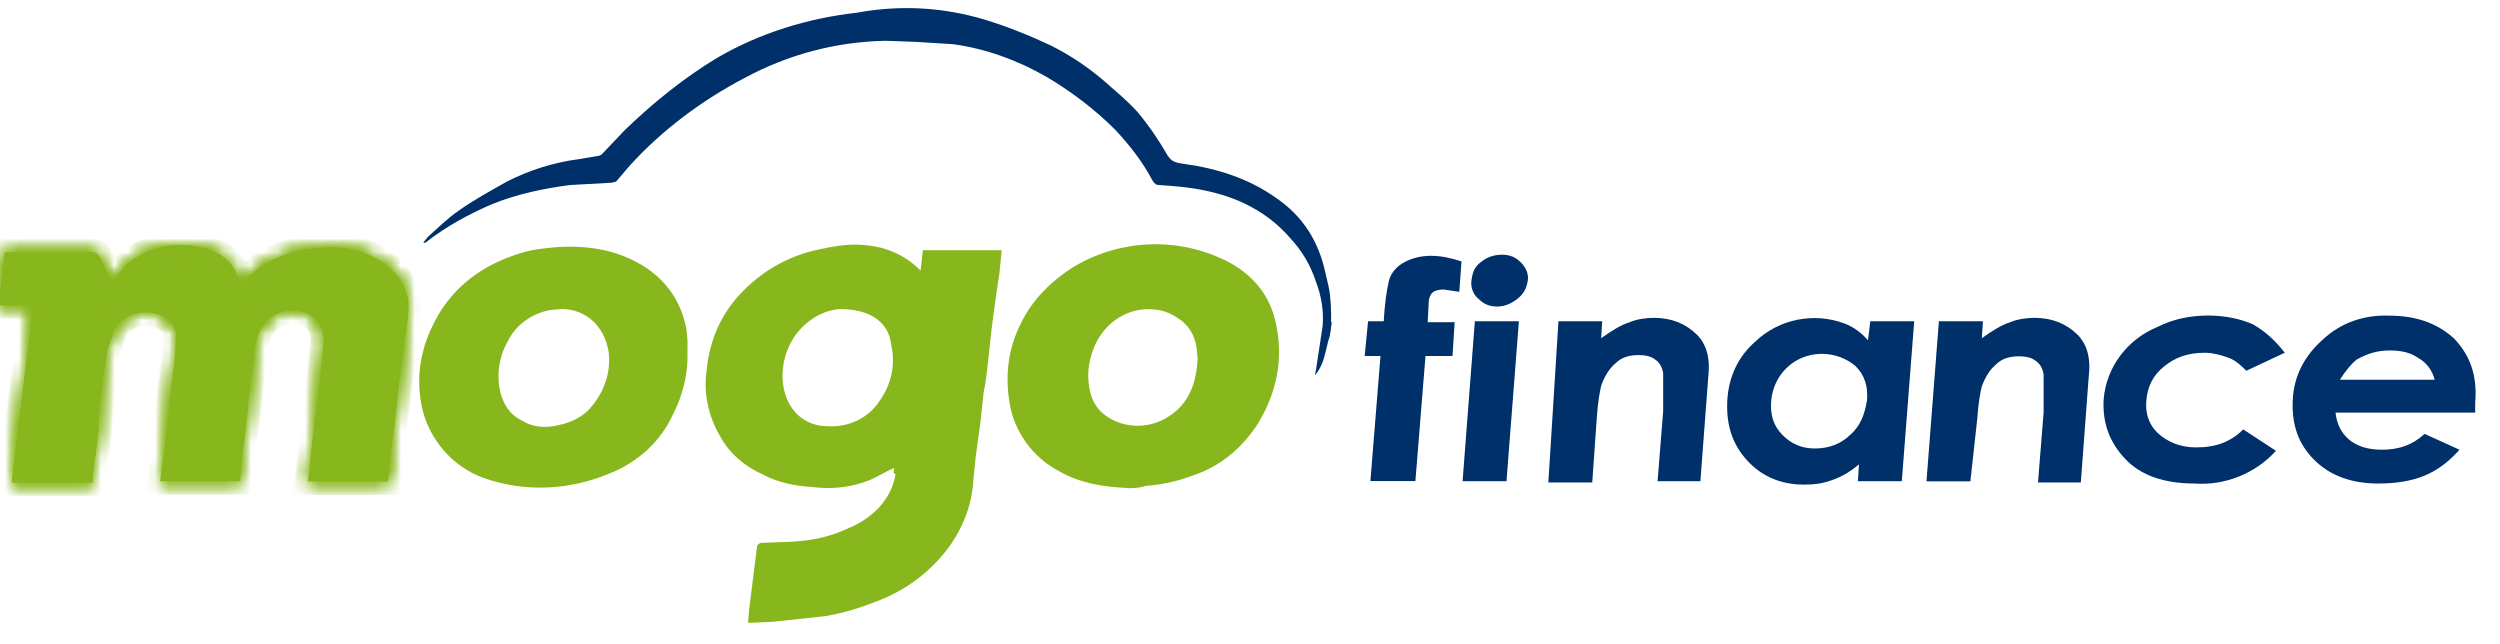
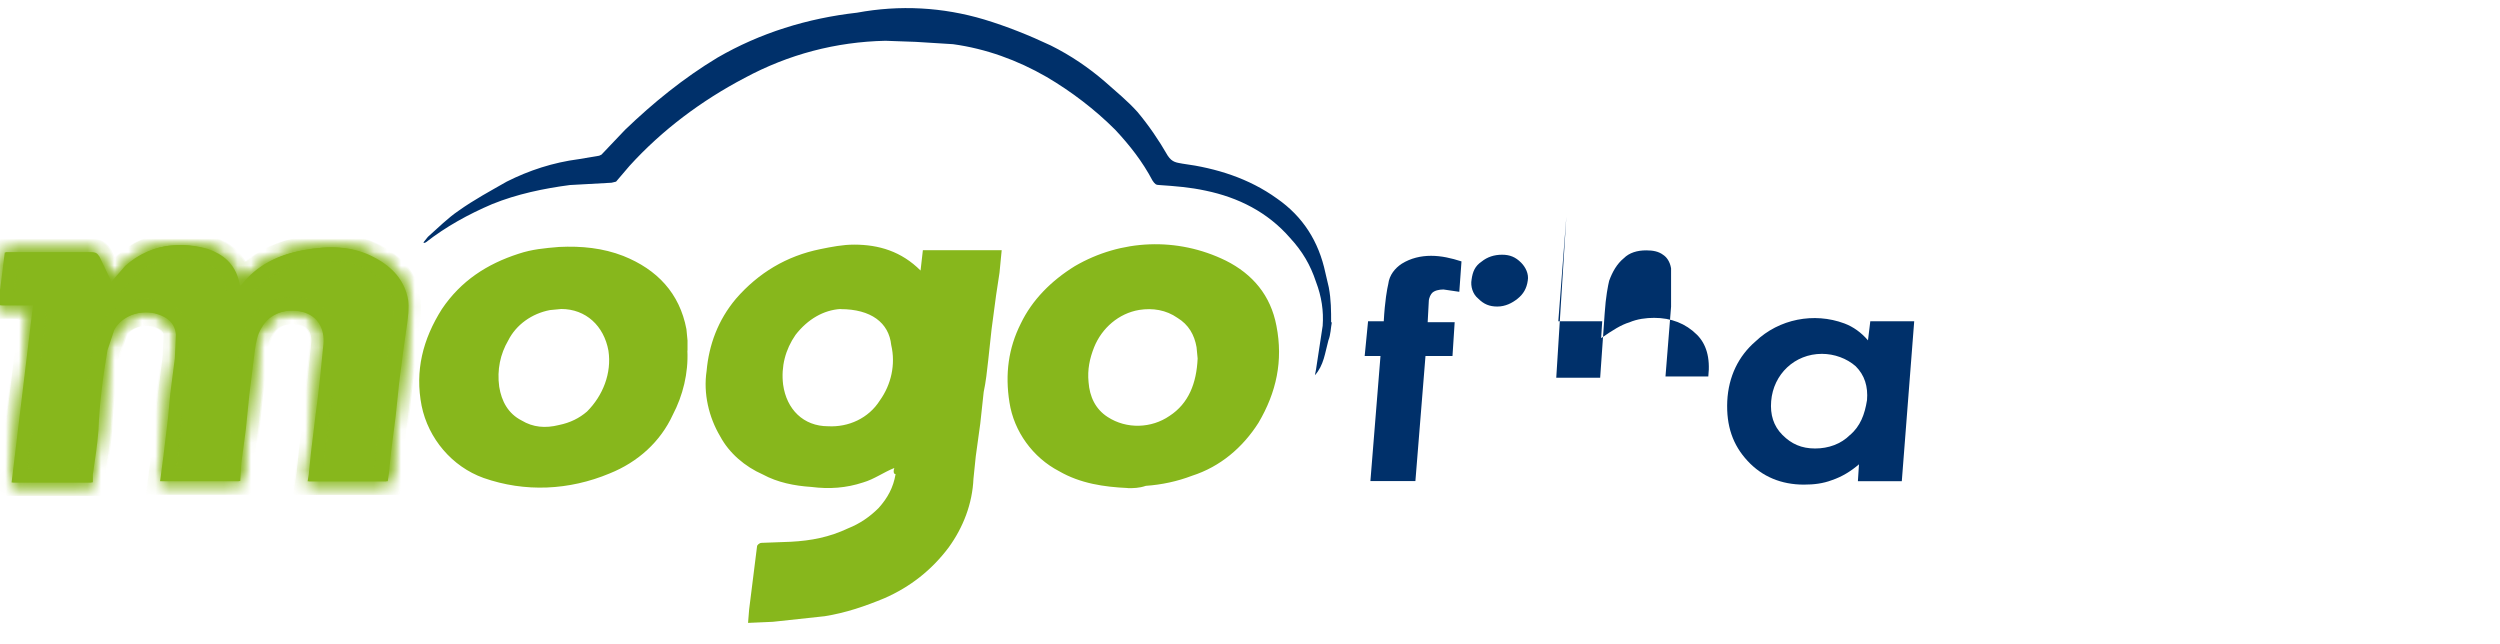
<svg xmlns="http://www.w3.org/2000/svg" id="Layer_1" viewBox="0 0 183.34 47.22">
  <defs>
    <style>.cls-1{clip-path:url(#clippath);}.cls-2,.cls-3,.cls-4,.cls-5{stroke-width:0px;}.cls-2,.cls-6{fill:none;}.cls-7{mask:url(#mask);}.cls-3{fill:#87b71c;}.cls-4{fill:#00306a;}.cls-6{stroke:#87b71c;stroke-width:2px;}.cls-5{fill:#fff;}.cls-8{mask:url(#mask-1);}</style>
    <clipPath id="clippath">
      <rect class="cls-2" y="-.78" width="181.59" height="48" />
    </clipPath>
    <mask id="mask" x="-1.06" y="16.98" width="32.02" height="19.4" maskUnits="userSpaceOnUse">
      <g id="a">
        <path class="cls-5" d="M-.06,21.98l.17-.83.33-2.65h6.28c.33,0,.41.08.58.33l.91,1.9,1.07-1.24c.91-.83,2.15-1.41,3.39-1.49.83-.08,1.65,0,2.56.25,1.16.41,1.98,1.08,2.31,2.4l.08.33.17-.08c1.16-1.49,2.73-2.23,4.54-2.56,1.82-.33,3.55-.33,5.2.58,1.24.66,2.15,1.65,2.4,3.06.08.58,0,1.24-.08,1.82l-.25,1.74-.33,2.56-.25,2.4-.33,2.56-.17,1.65-.08.58h-5.78l.08-.5.17-1.65.33-2.73c.25-1.74.41-3.47.58-5.21.08-.99-.33-1.99-1.49-2.32-1.24-.33-2.56.08-3.14,1.16-.33.5-.41,1.08-.5,1.65l-.41,3.31-.25,2.48-.33,2.48-.08,1.32h-5.78l.25-1.9.33-2.73.17-1.82.33-2.56.08-1.74c-.08-.83-.58-1.24-1.32-1.49-1.24-.41-2.73.08-3.3,1.16l-.5,1.49c-.33,1.9-.58,3.89-.66,5.87-.08,1.08-.25,2.15-.41,3.23v.58H.93l1.57-12.99H.11c-.17-.17-.17-.25-.17-.41Z" />
        <path class="cls-5" d="M.02,21.15l-.17.83c0,.17,0,.25.17.41h2.4l-1.57,12.99h5.86v-.58c.17-1.08.33-2.15.41-3.23.08-1.99.33-3.97.66-5.87l.5-1.49c.58-1.08,2.06-1.57,3.3-1.16.74.25,1.24.66,1.32,1.49l-.08,1.74-.33,2.56-.17,1.82-.33,2.73-.25,1.9h5.78l.08-1.32.33-2.48.25-2.48.41-3.31h0c.08-.58.17-1.16.5-1.65.58-1.08,1.9-1.49,3.14-1.16,1.16.33,1.57,1.32,1.49,2.32h0c-.17,1.74-.33,3.47-.58,5.21l-.33,2.73-.17,1.65-.08.5h5.78l.08-.58.17-1.65.33-2.56.25-2.4.33-2.56.25-1.74c.08-.58.17-1.24.08-1.82-.25-1.41-1.16-2.4-2.4-3.06-1.65-.91-3.39-.91-5.2-.58-1.82.33-3.39,1.08-4.54,2.56l-.17.08-.08-.33c-.33-1.32-1.16-1.99-2.31-2.4-.91-.25-1.73-.33-2.56-.25-1.24.08-2.48.66-3.39,1.49l-1.07,1.24-.91-1.9c-.17-.25-.25-.33-.58-.33H.35L.02,21.15Z" />
      </g>
    </mask>
    <mask id="mask-1" x="-1.14" y="16.98" width="32.02" height="19.4" maskUnits="userSpaceOnUse">
      <g id="a-2">
        <path class="cls-5" d="M-.06,21.98l.17-.83.33-2.65h6.28c.33,0,.41.08.58.33l.91,1.9,1.07-1.24c.91-.83,2.15-1.41,3.39-1.49.83-.08,1.65,0,2.56.25,1.16.41,1.98,1.08,2.31,2.4l.08.33.17-.08c1.16-1.49,2.73-2.23,4.54-2.56,1.82-.33,3.55-.33,5.2.58,1.24.66,2.15,1.65,2.4,3.06.08.58,0,1.24-.08,1.82l-.25,1.74-.33,2.56-.25,2.4-.33,2.56-.17,1.65-.08.58h-5.78l.08-.5.17-1.65.33-2.73c.25-1.74.41-3.47.58-5.21.08-.99-.33-1.99-1.49-2.32-1.24-.33-2.56.08-3.14,1.16-.33.5-.41,1.08-.5,1.65l-.41,3.31-.25,2.48-.33,2.48-.08,1.32h-5.78l.25-1.9.33-2.73.17-1.82.33-2.56.08-1.74c-.08-.83-.58-1.24-1.32-1.49-1.24-.41-2.73.08-3.3,1.16l-.5,1.49c-.33,1.9-.58,3.89-.66,5.87-.08,1.08-.25,2.15-.41,3.23v.58H.93l1.57-12.99H.11c-.17-.17-.17-.25-.17-.41Z" />
-         <path class="cls-5" d="M.02,21.15l-.17.83c0,.17,0,.25.17.41h2.4l-1.57,12.99h5.86v-.58c.17-1.08.33-2.15.41-3.23.08-1.99.33-3.97.66-5.87l.5-1.49c.58-1.08,2.06-1.57,3.3-1.16.74.25,1.24.66,1.32,1.49l-.08,1.74-.33,2.56-.17,1.82-.33,2.73-.25,1.9h5.78l.08-1.32.33-2.48.25-2.48.41-3.31h0c.08-.58.17-1.16.5-1.65.58-1.08,1.9-1.49,3.14-1.16,1.16.33,1.57,1.32,1.49,2.32h0c-.17,1.74-.33,3.47-.58,5.21l-.33,2.73-.17,1.65-.08.5h5.78l.08-.58.17-1.65.33-2.56.25-2.4.33-2.56.25-1.74c.08-.58.17-1.24.08-1.82-.25-1.41-1.16-2.4-2.4-3.06-1.65-.91-3.39-.91-5.2-.58-1.82.33-3.39,1.08-4.54,2.56l-.17.08-.08-.33c-.33-1.32-1.16-1.99-2.31-2.4-.91-.25-1.73-.33-2.56-.25-1.24.08-2.48.66-3.39,1.49l-1.07,1.24-.91-1.9c-.17-.25-.25-.33-.58-.33H.35L.02,21.15Z" />
      </g>
    </mask>
  </defs>
  <g class="cls-1">
    <path class="cls-4" d="M97.67,23.64c-.08.41-.08.91-.25,1.32-.25.91-.33,1.82-.99,2.56l.08-.41.49-3.22c.08-1.07-.08-2.15-.49-3.22-.41-1.24-.99-2.23-1.9-3.22-1.65-1.9-3.8-2.97-6.2-3.47-1.16-.25-2.23-.33-3.39-.41-.25,0-.33-.08-.5-.33-.74-1.4-1.65-2.56-2.73-3.72-1.49-1.49-3.22-2.81-5.04-3.88-2.15-1.24-4.46-2.07-6.86-2.4l-2.73-.17-2.23-.08c-3.63.08-7.1.99-10.33,2.73-3.14,1.65-6.03,3.8-8.43,6.44l-.99,1.16-.33.08-3.06.17c-1.9.25-3.88.66-5.7,1.4-1.73.74-3.39,1.65-4.87,2.81-.08,0-.08.08-.17,0l.33-.41c.74-.66,1.49-1.4,2.23-1.9,1.16-.83,2.4-1.49,3.55-2.15,1.65-.83,3.39-1.4,5.29-1.65l1.49-.25.17-.08,1.73-1.82c2.06-1.98,4.3-3.8,6.77-5.29,3.14-1.82,6.61-2.89,10.24-3.3,3.14-.58,6.28-.41,9.33.5,1.65.5,3.3,1.16,4.87,1.9,1.49.74,2.81,1.65,3.96,2.64.83.74,1.65,1.4,2.4,2.23.83.99,1.57,2.07,2.23,3.22.33.5.66.5,1.07.58,2.48.33,4.87,1.07,6.94,2.56,1.9,1.32,3.06,3.14,3.55,5.45l.25,1.07c.17.91.17,1.73.17,2.56h0Z" />
    <path class="cls-3" d="M-.06,21.98l.17-.83.33-2.65h6.28c.33,0,.41.08.58.33l.91,1.9,1.07-1.24c.91-.83,2.15-1.41,3.39-1.49.83-.08,1.65,0,2.56.25,1.16.41,1.98,1.08,2.31,2.4l.08.33.17-.08c1.16-1.49,2.73-2.23,4.54-2.56,1.82-.33,3.55-.33,5.2.58,1.24.66,2.15,1.65,2.4,3.06.08.58,0,1.24-.08,1.82l-.25,1.74-.33,2.56-.25,2.4-.33,2.56-.17,1.65-.08.58h-5.78l.08-.5.17-1.65.33-2.73c.25-1.74.41-3.47.58-5.21.08-.99-.33-1.99-1.49-2.32-1.24-.33-2.56.08-3.14,1.16-.33.5-.41,1.08-.5,1.65l-.41,3.31-.25,2.48-.33,2.48-.08,1.32h-5.78l.25-1.9.33-2.73.17-1.82.33-2.56.08-1.74c-.08-.83-.58-1.24-1.32-1.49-1.24-.41-2.73.08-3.3,1.16l-.5,1.49c-.33,1.9-.58,3.89-.66,5.87-.08,1.08-.25,2.15-.41,3.23v.58H.93l1.57-12.99H.11c-.17-.17-.17-.25-.17-.41Z" />
    <path class="cls-3" d="M.02,21.15l-.17.83c0,.17,0,.25.17.41h2.4l-1.57,12.99h5.86v-.58c.17-1.08.33-2.15.41-3.23.08-1.99.33-3.97.66-5.87l.5-1.49c.58-1.08,2.06-1.57,3.3-1.16.74.25,1.24.66,1.32,1.49l-.08,1.74-.33,2.56-.17,1.82-.33,2.73-.25,1.9h5.78l.08-1.32.33-2.48.25-2.48.41-3.31h0c.08-.58.17-1.16.5-1.65.58-1.08,1.9-1.49,3.14-1.16,1.16.33,1.57,1.32,1.49,2.32h0c-.17,1.74-.33,3.47-.58,5.21l-.33,2.73-.17,1.65-.08.5h5.78l.08-.58.17-1.65.33-2.56.25-2.4.33-2.56.25-1.74c.08-.58.17-1.24.08-1.82-.25-1.41-1.16-2.4-2.4-3.06-1.65-.91-3.39-.91-5.2-.58-1.82.33-3.39,1.08-4.54,2.56l-.17.08-.08-.33c-.33-1.32-1.16-1.99-2.31-2.4-.91-.25-1.73-.33-2.56-.25-1.24.08-2.48.66-3.39,1.49l-1.07,1.24-.91-1.9c-.17-.25-.25-.33-.58-.33H.35L.02,21.15Z" />
    <g class="cls-7">
      <path class="cls-6" d="M-.06,21.98l.17-.83.33-2.65h6.28c.33,0,.41.08.58.33l.91,1.9,1.07-1.24c.91-.83,2.15-1.41,3.39-1.49.83-.08,1.65,0,2.56.25,1.16.41,1.98,1.08,2.31,2.4l.08.33.17-.08c1.16-1.49,2.73-2.23,4.54-2.56,1.82-.33,3.55-.33,5.2.58,1.24.66,2.15,1.65,2.4,3.06.08.58,0,1.24-.08,1.82l-.25,1.74-.33,2.56-.25,2.4-.33,2.56-.17,1.65-.08.58h-5.78l.08-.5.17-1.65.33-2.73c.25-1.74.41-3.47.58-5.21.08-.99-.33-1.99-1.49-2.32-1.24-.33-2.56.08-3.14,1.16-.33.5-.41,1.08-.5,1.65l-.41,3.31-.25,2.48-.33,2.48-.08,1.32h-5.78l.25-1.9.33-2.73.17-1.82.33-2.56.08-1.74c-.08-.83-.58-1.24-1.32-1.49-1.24-.41-2.73.08-3.3,1.16l-.5,1.49c-.33,1.9-.58,3.89-.66,5.87-.08,1.08-.25,2.15-.41,3.23v.58H.93l1.57-12.99H.11c-.17-.17-.17-.25-.17-.41Z" />
    </g>
    <g class="cls-8">
      <path class="cls-6" d="M.02,21.15l-.17.83c0,.17,0,.25.17.41h2.4l-1.57,12.99h5.86v-.58c.17-1.08.33-2.15.41-3.23.08-1.99.33-3.97.66-5.87l.5-1.49c.58-1.08,2.06-1.57,3.3-1.16.74.25,1.24.66,1.32,1.49l-.08,1.74-.33,2.56-.17,1.82-.33,2.73-.25,1.9h5.78l.08-1.32.33-2.48.25-2.48.41-3.31h0c.08-.58.17-1.16.5-1.65.58-1.08,1.9-1.49,3.14-1.16,1.16.33,1.57,1.32,1.49,2.32h0c-.17,1.74-.33,3.47-.58,5.21l-.33,2.73-.17,1.65-.08.5h5.78l.08-.58.17-1.65.33-2.56.25-2.4.33-2.56.25-1.74c.08-.58.17-1.24.08-1.82-.25-1.41-1.16-2.4-2.4-3.06-1.65-.91-3.39-.91-5.2-.58-1.82.33-3.39,1.08-4.54,2.56l-.17.08-.08-.33c-.33-1.32-1.16-1.99-2.31-2.4-.91-.25-1.73-.33-2.56-.25-1.24.08-2.48.66-3.39,1.49l-1.07,1.24-.91-1.9c-.17-.25-.25-.33-.58-.33H.35L.02,21.15Z" />
    </g>
    <path class="cls-3" d="M65.61,34.31c-.83.33-1.49.83-2.31,1.07-1.24.41-2.48.5-3.8.33-1.24-.08-2.48-.33-3.55-.91-1.32-.58-2.48-1.57-3.14-2.81-.83-1.4-1.24-3.14-.99-4.79.17-1.9.83-3.72,2.15-5.29,1.65-1.9,3.72-3.14,6.19-3.64.83-.17,1.65-.33,2.48-.33,1.82,0,3.47.5,4.87,1.9l.17-1.49h5.78l-.16,1.65-.25,1.65-.33,2.48-.25,2.31c-.08.74-.17,1.57-.33,2.31l-.25,2.31-.33,2.4-.17,1.65c-.08,1.82-.74,3.55-1.82,5.04-1.24,1.65-2.81,2.89-4.71,3.72-1.4.58-2.81,1.07-4.38,1.32l-3.8.41-1.82.08.08-.99.58-4.63c0-.08.17-.25.33-.25l2.15-.08c1.49-.08,2.81-.33,4.21-.99.83-.33,1.57-.83,2.23-1.49.66-.74,1.07-1.49,1.24-2.48-.17,0-.17-.25-.08-.5h0ZM61.64,22.66c-1.24.08-2.4.74-3.3,1.9-.74,1.07-1.07,2.31-.91,3.64.25,1.82,1.49,3.06,3.3,3.06,1.49.08,2.97-.58,3.8-1.9.83-1.16,1.16-2.64.83-4.05-.17-1.65-1.49-2.64-3.72-2.64ZM82.7,35.79c-1.73-.08-3.47-.33-5.04-1.24-1.9-.99-3.3-2.89-3.63-5.04-.33-2.07-.08-3.97.83-5.78.83-1.73,2.23-3.14,3.96-4.21,3.39-1.98,7.52-2.15,11.07-.41,1.98.99,3.3,2.56,3.72,4.79.5,2.56,0,4.87-1.32,7.11-1.16,1.82-2.81,3.22-4.87,3.88-1.07.41-2.23.66-3.39.74-.49.17-.91.17-1.32.17h0ZM87.83,26.29l-.08-.83c-.16-.91-.58-1.65-1.4-2.15-.83-.58-1.82-.74-2.81-.58-1.49.25-2.73,1.32-3.3,2.73-.33.83-.5,1.65-.41,2.56.08,1.07.5,1.98,1.4,2.56,1.4.91,3.22.83,4.54-.08,1.4-.91,1.98-2.4,2.06-4.21h0ZM50.41,25.71c.08,1.65-.33,3.3-1.07,4.71-.91,1.98-2.56,3.47-4.63,4.3-2.97,1.24-6.2,1.4-9.25.33-2.31-.83-4.05-2.89-4.54-5.29-.5-2.56.08-4.87,1.49-7.1,1.4-2.07,3.3-3.3,5.62-4.05.99-.33,1.9-.41,2.97-.5,1.65-.08,3.22.08,4.71.66,2.48.99,4.13,2.73,4.63,5.37l.08.83v.74h0ZM41.16,22.66l-.83.08c-1.32.25-2.48,1.07-3.06,2.23-.58.99-.83,2.15-.66,3.39.17,1.07.66,1.98,1.65,2.48.83.5,1.73.58,2.73.33.83-.17,1.49-.5,2.06-.99,1.16-1.16,1.82-2.81,1.57-4.46-.33-1.82-1.65-3.06-3.47-3.06Z" />
  </g>
  <path class="cls-4" d="M100.32,23.56h1.16c.08-1.49.25-2.4.33-2.73.08-.66.49-1.16.99-1.49.66-.41,1.4-.58,2.15-.58s1.49.17,2.23.41l-.16,2.23-1.16-.17c-.33,0-.66.08-.83.25-.08.08-.25.33-.25.66l-.08,1.49h1.98l-.16,2.48h-1.98l-.74,9.17h-3.3l.74-9.17h-1.16l.25-2.56Z" />
-   <polygon class="cls-4" points="108.16 23.56 111.39 23.56 110.48 35.29 107.26 35.29 108.16 23.56 108.16 23.56" />
  <path class="cls-4" d="M110.15,18.68c.58,0,.99.17,1.4.58.33.33.58.83.49,1.32-.08.58-.33.99-.74,1.32-.41.33-.91.58-1.49.58s-.99-.17-1.4-.58c-.41-.33-.58-.91-.49-1.4.08-.58.25-.99.74-1.32.41-.33.91-.5,1.49-.5h0Z" />
-   <path class="cls-4" d="M114.28,23.56h3.22l-.08,1.24c.83-.58,1.49-.99,2.07-1.16.58-.25,1.24-.33,1.82-.33,1.24,0,2.31.41,3.14,1.24.66.66.99,1.65.83,3.06l-.58,7.68h-3.14l.41-5.12v-2.81c-.08-.5-.33-.83-.58-.99-.33-.25-.74-.33-1.24-.33-.66,0-1.24.17-1.65.58-.5.41-.83.99-1.07,1.65-.08.33-.25,1.16-.33,2.4l-.33,4.71h-3.22l.74-11.81h0Z" />
+   <path class="cls-4" d="M114.28,23.56h3.22l-.08,1.24c.83-.58,1.49-.99,2.07-1.16.58-.25,1.24-.33,1.82-.33,1.24,0,2.31.41,3.14,1.24.66.66.99,1.65.83,3.06h-3.14l.41-5.12v-2.81c-.08-.5-.33-.83-.58-.99-.33-.25-.74-.33-1.24-.33-.66,0-1.24.17-1.65.58-.5.41-.83.99-1.07,1.65-.08.33-.25,1.16-.33,2.4l-.33,4.71h-3.22l.74-11.81h0Z" />
  <path class="cls-4" d="M137.16,23.56h0l-.17,1.4c-.5-.58-1.07-.99-1.73-1.24-2.23-.83-4.79-.33-6.52,1.32-1.24,1.07-1.98,2.56-2.07,4.38-.08,1.82.41,3.22,1.49,4.38,1.07,1.16,2.48,1.74,4.13,1.74.74,0,1.4-.08,2.06-.33.74-.25,1.4-.66,1.98-1.16l-.08,1.24h3.22l.91-11.73h-3.22ZM135.67,31.9c-.66.66-1.57.99-2.56.99s-1.73-.33-2.39-.99c-.66-.66-.91-1.49-.83-2.48.16-1.98,1.73-3.47,3.72-3.47.91,0,1.82.33,2.48.91.66.66.91,1.49.83,2.48-.17,1.07-.49,1.9-1.24,2.56Z" />
-   <path class="cls-4" d="M142.2,23.56h3.22l-.08,1.24c.82-.58,1.49-.99,2.06-1.16.58-.25,1.24-.33,1.82-.33,1.24,0,2.31.41,3.14,1.24.66.66.99,1.65.82,3.06l-.58,7.77h-3.14l.41-5.12v-2.81c-.08-.5-.33-.83-.58-.99-.33-.25-.74-.33-1.24-.33-.66,0-1.24.17-1.65.58-.5.41-.83.99-1.07,1.65-.08.33-.25,1.16-.33,2.4l-.5,4.54h-3.22l.91-11.73h0Z" />
-   <path class="cls-4" d="M167.55,25.87l-2.81,1.32c-.5-.5-.91-.83-1.4-.99-.5-.17-1.07-.33-1.65-.33-1.24,0-2.15.33-2.97.99-.83.66-1.24,1.49-1.32,2.56-.08.99.25,1.82.91,2.4.66.58,1.57.99,2.73.99,1.49,0,2.56-.41,3.47-1.32l2.4,1.57c-1.49,1.65-3.72,2.56-5.95,2.4-2.23,0-3.96-.58-5.12-1.82-1.16-1.24-1.65-2.64-1.57-4.3.17-2.4,1.74-4.46,3.96-5.37,1.16-.58,2.4-.83,3.72-.83,1.24,0,2.4.25,3.3.66.99.58,1.65,1.24,2.31,2.07h0Z" />
-   <path class="cls-4" d="M180.03,24.88c-1.24-1.16-2.81-1.73-4.79-1.73-1.82-.08-3.55.5-4.87,1.73-1.32,1.16-2.15,2.64-2.23,4.46-.08,1.82.41,3.22,1.57,4.38,1.16,1.16,2.73,1.74,4.71,1.74,1.24,0,2.4-.17,3.39-.58.99-.41,1.82-1.07,2.56-1.9l-2.56-1.16c-.91.83-1.9,1.16-3.14,1.16-.99,0-1.82-.25-2.4-.74-.58-.5-.91-1.16-.99-1.98h10.24v-.74c.16-1.9-.33-3.39-1.49-4.63ZM171.6,27.85c.41-.66.83-1.16,1.24-1.49.74-.41,1.49-.66,2.4-.66s1.57.17,2.15.58c.58.33.99.91,1.16,1.57h-6.94Z" />
</svg>